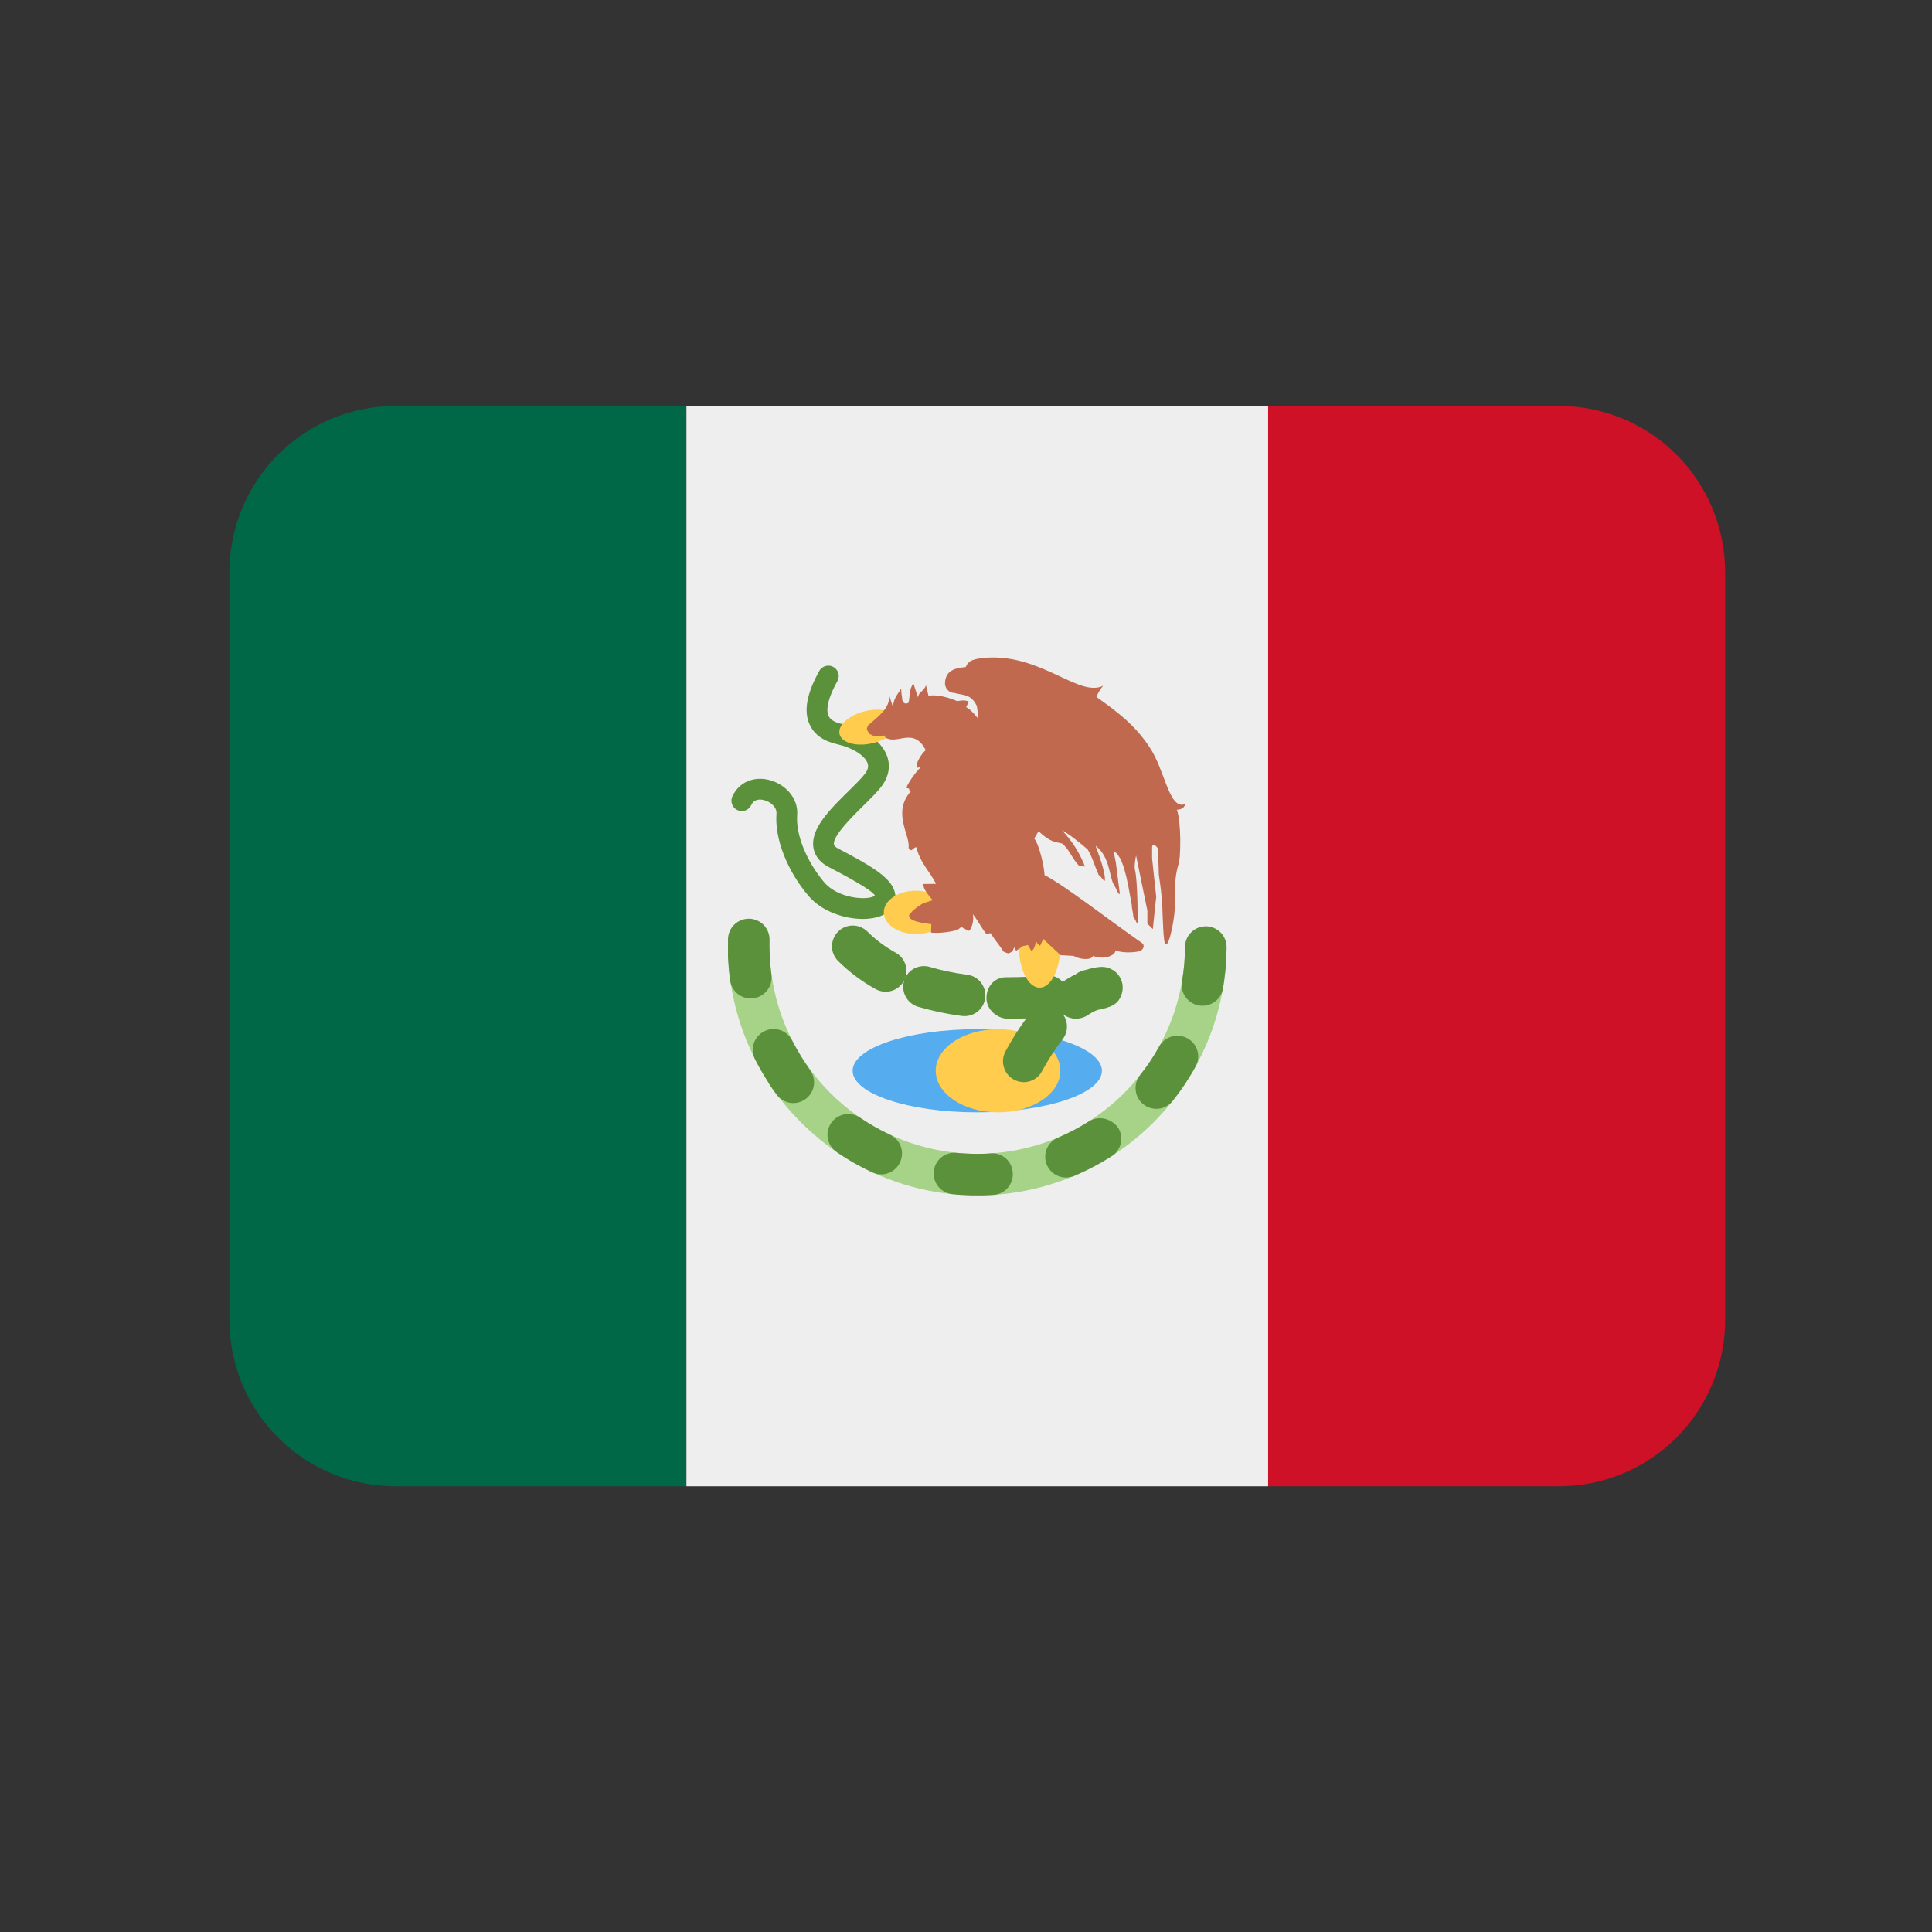
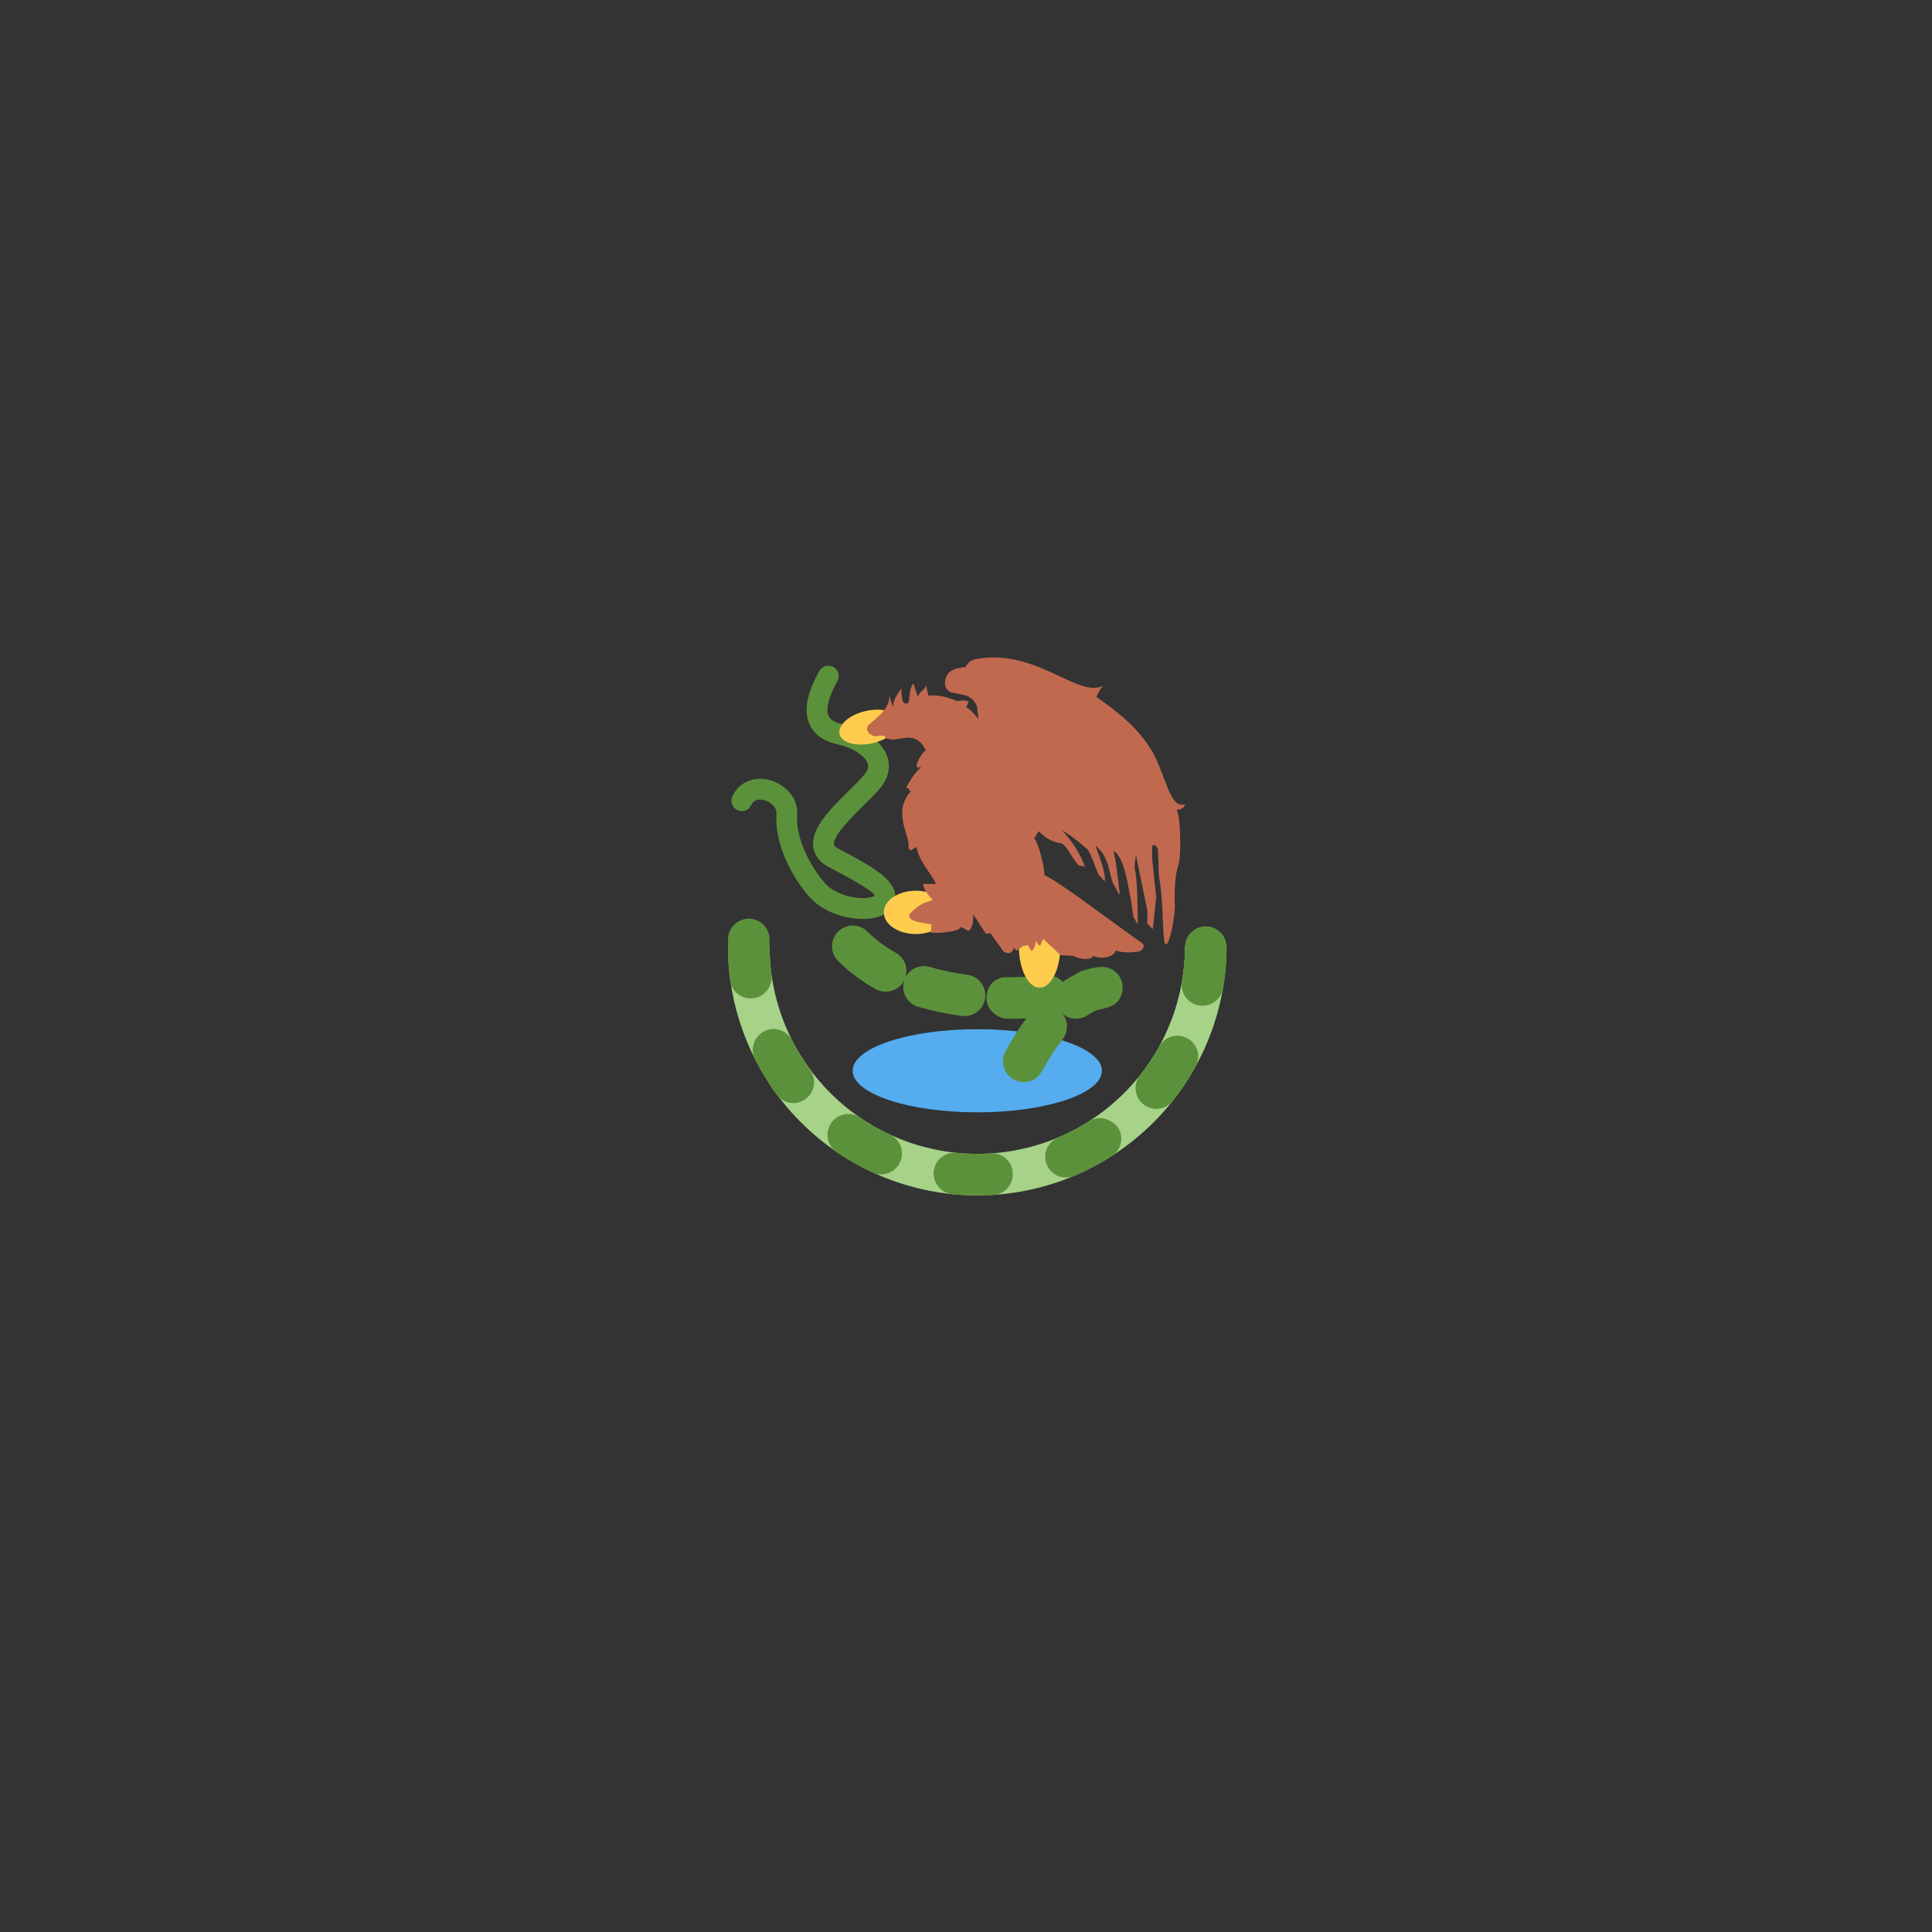
<svg xmlns="http://www.w3.org/2000/svg" width="31" height="31" viewBox="0 0 31 31" fill="none">
  <rect x="0" y="0" width="31" height="31" fill="#333333" stroke="none" />
-   <path d="M6.348 6.514C5.64 6.514 4.962 6.795 4.462 7.295C3.962 7.795 3.681 8.474 3.681 9.181L3.681 21.181C3.681 21.888 3.962 22.567 4.462 23.067C4.962 23.567 5.64 23.848 6.348 23.848H11.014V6.514H6.348Z" fill="#006847" />
-   <path d="M25.014 6.514H20.348V23.848H25.014C25.722 23.848 26.4 23.567 26.9 23.067C27.4 22.567 27.681 21.888 27.681 21.181V9.181C27.681 8.474 27.4 7.795 26.9 7.295C26.4 6.795 25.722 6.514 25.014 6.514Z" fill="#CE1126" />
-   <path d="M11.014 6.514H20.348V23.848H11.014V6.514Z" fill="#EEEEEE" />
  <path d="M19.014 15.181C19.014 16.065 18.663 16.913 18.038 17.538C17.413 18.163 16.565 18.514 15.681 18.514C14.797 18.514 13.949 18.163 13.324 17.538C12.699 16.913 12.348 16.065 12.348 15.181H11.681C11.681 16.242 12.102 17.259 12.852 18.009C13.603 18.759 14.62 19.181 15.681 19.181C16.742 19.181 17.759 18.759 18.509 18.009C19.259 17.259 19.681 16.242 19.681 15.181H19.014Z" fill="#A6D388" />
  <path d="M12.71 16.694C12.69 16.654 12.662 16.62 12.629 16.591C12.596 16.563 12.557 16.541 12.515 16.527C12.474 16.514 12.43 16.509 12.386 16.512C12.342 16.516 12.3 16.528 12.261 16.548C12.222 16.568 12.187 16.596 12.159 16.629C12.13 16.662 12.108 16.701 12.095 16.742C12.081 16.784 12.076 16.828 12.079 16.872C12.083 16.915 12.095 16.958 12.115 16.997C12.175 17.115 12.241 17.23 12.312 17.341L12.315 17.346L12.32 17.354L12.322 17.358L12.323 17.36L12.325 17.363L12.328 17.367V17.368L12.329 17.372L12.33 17.373L12.332 17.376L12.333 17.378L12.335 17.38L12.336 17.382L12.338 17.384L12.338 17.386L12.34 17.39L12.341 17.39L12.342 17.392L12.344 17.396L12.345 17.398L12.347 17.401L12.348 17.402L12.352 17.409V17.41L12.355 17.414C12.39 17.466 12.425 17.516 12.463 17.566C12.489 17.601 12.522 17.63 12.559 17.652C12.597 17.675 12.638 17.69 12.681 17.696C12.724 17.702 12.768 17.7 12.811 17.689C12.853 17.678 12.893 17.659 12.928 17.633C12.963 17.607 12.992 17.574 13.015 17.537C13.037 17.499 13.052 17.457 13.059 17.414C13.065 17.371 13.063 17.327 13.052 17.284C13.041 17.242 13.022 17.202 12.996 17.167C12.89 17.016 12.794 16.858 12.71 16.694ZM12.378 15.639C12.353 15.455 12.343 15.269 12.348 15.084C12.35 14.995 12.317 14.91 12.257 14.845C12.196 14.781 12.113 14.744 12.024 14.741L12 14.742C11.916 14.745 11.836 14.781 11.777 14.841C11.718 14.901 11.684 14.981 11.681 15.065C11.68 15.134 11.68 15.203 11.681 15.272V15.332L11.681 15.336V15.354L11.682 15.356L11.681 15.358V15.36L11.682 15.361V15.38L11.683 15.382V15.39L11.684 15.402L11.684 15.408V15.416C11.69 15.522 11.701 15.628 11.715 15.734C11.727 15.821 11.774 15.899 11.844 15.953C11.914 16.006 12.002 16.029 12.089 16.017C12.133 16.011 12.176 15.997 12.214 15.975C12.252 15.953 12.286 15.923 12.312 15.888C12.339 15.853 12.359 15.813 12.37 15.77C12.382 15.727 12.384 15.683 12.378 15.639ZM15.908 18.506L15.903 18.506L15.821 18.512C15.663 18.518 15.505 18.513 15.348 18.498C15.26 18.489 15.172 18.515 15.103 18.571C15.035 18.627 14.991 18.708 14.982 18.796C14.974 18.884 15 18.972 15.056 19.04C15.112 19.109 15.193 19.152 15.281 19.161L15.364 19.168L15.367 19.169L15.368 19.168L15.37 19.169H15.371L15.376 19.17H15.38L15.382 19.17L15.386 19.17L15.388 19.17H15.392L15.396 19.171L15.399 19.172H15.408L15.412 19.172H15.42C15.521 19.179 15.623 19.182 15.726 19.18H15.752L15.757 19.18L15.761 19.18H15.771L15.774 19.18H15.787L15.791 19.179L15.795 19.18L15.796 19.179L15.8 19.18H15.8L15.803 19.179H15.809L15.813 19.178H15.817L15.818 19.179L15.822 19.178H15.826L15.829 19.178H15.843L15.846 19.177H15.849L15.851 19.176L15.854 19.177H15.857L15.86 19.176H15.864C15.892 19.176 15.92 19.173 15.948 19.172C16.035 19.165 16.115 19.124 16.171 19.058C16.228 18.993 16.256 18.907 16.25 18.821C16.248 18.778 16.238 18.735 16.22 18.696C16.202 18.657 16.176 18.621 16.144 18.592C16.113 18.563 16.075 18.54 16.035 18.525C15.994 18.51 15.951 18.504 15.908 18.506ZM14.281 18.207C14.113 18.129 13.952 18.037 13.799 17.933C13.74 17.892 13.669 17.872 13.597 17.875C13.527 17.878 13.46 17.903 13.405 17.946C13.35 17.989 13.31 18.048 13.291 18.116C13.271 18.183 13.274 18.254 13.297 18.32C13.32 18.386 13.364 18.443 13.421 18.482L13.422 18.483L13.426 18.485L13.43 18.489L13.434 18.492L13.438 18.495C13.616 18.616 13.803 18.722 13.999 18.812C14.039 18.831 14.082 18.841 14.126 18.843C14.169 18.845 14.213 18.838 14.254 18.823C14.295 18.808 14.333 18.785 14.365 18.755C14.397 18.726 14.423 18.69 14.441 18.65C14.46 18.611 14.471 18.568 14.473 18.524C14.475 18.48 14.469 18.436 14.454 18.395C14.439 18.354 14.416 18.316 14.386 18.284C14.357 18.252 14.321 18.225 14.281 18.207ZM17.635 17.942C17.576 17.944 17.519 17.963 17.47 17.995C17.314 18.094 17.15 18.18 16.98 18.253C16.907 18.282 16.846 18.336 16.809 18.406C16.772 18.476 16.762 18.556 16.779 18.634C16.796 18.71 16.84 18.779 16.903 18.826C16.966 18.874 17.043 18.898 17.122 18.893C17.162 18.891 17.201 18.883 17.238 18.868L17.327 18.828H17.328L17.332 18.825L17.334 18.824L17.336 18.823H17.339L17.341 18.822L17.343 18.82L17.347 18.82L17.348 18.818L17.35 18.817L17.354 18.816L17.355 18.815L17.359 18.814L17.36 18.813L17.363 18.812L17.365 18.811C17.367 18.81 17.367 18.809 17.368 18.809L17.369 18.808L17.373 18.806H17.375L17.379 18.804L17.383 18.802L17.384 18.802L17.387 18.8L17.389 18.799L17.393 18.797L17.393 18.796L17.398 18.796L17.403 18.793L17.404 18.792L17.407 18.79H17.408L17.412 18.788L17.418 18.786L17.422 18.784L17.427 18.781L17.427 18.78L17.437 18.776L17.442 18.774L17.451 18.769L17.456 18.767L17.46 18.765L17.47 18.76L17.474 18.758L17.489 18.75L17.494 18.748L17.503 18.743L17.508 18.74H17.509C17.509 18.74 17.511 18.739 17.514 18.739C17.515 18.737 17.516 18.736 17.517 18.736L17.523 18.733L17.527 18.731V18.73L17.536 18.726L17.541 18.724L17.542 18.723L17.546 18.721L17.551 18.718L17.555 18.716H17.556L17.56 18.714L17.565 18.711L17.566 18.71L17.57 18.708L17.573 18.706L17.575 18.706L17.578 18.704L17.579 18.703L17.583 18.701L17.584 18.7L17.587 18.698L17.589 18.698L17.593 18.696C17.592 18.696 17.593 18.696 17.593 18.696L17.598 18.694L17.599 18.693L17.602 18.691L17.603 18.69L17.607 18.688L17.608 18.688C17.608 18.686 17.61 18.686 17.611 18.686L17.613 18.685L17.616 18.684L17.617 18.682L17.62 18.681L17.622 18.68L17.624 18.678L17.626 18.676L17.63 18.676L17.632 18.675L17.634 18.674L17.636 18.672L17.639 18.67L17.64 18.67L17.643 18.668L17.645 18.666L17.648 18.665C17.649 18.666 17.649 18.665 17.651 18.664L17.652 18.663L17.655 18.662L17.657 18.66L17.659 18.659L17.662 18.658L17.664 18.656L17.666 18.655C17.667 18.654 17.669 18.654 17.671 18.653C17.669 18.652 17.669 18.653 17.671 18.653L17.674 18.651L17.678 18.648L17.68 18.647L17.684 18.645L17.692 18.64L17.698 18.637C17.702 18.634 17.706 18.631 17.711 18.63C17.753 18.604 17.797 18.578 17.838 18.552C17.913 18.504 17.965 18.429 17.984 18.343C18.003 18.256 17.987 18.166 17.939 18.092C17.904 18.044 17.858 18.006 17.805 17.98C17.753 17.953 17.694 17.94 17.635 17.942ZM19.349 14.863L19.333 14.864C19.247 14.867 19.166 14.904 19.107 14.966C19.047 15.027 19.014 15.11 19.014 15.196C19.014 15.38 18.997 15.567 18.965 15.748C18.951 15.836 18.971 15.925 19.022 15.997C19.073 16.07 19.151 16.118 19.238 16.133C19.326 16.148 19.415 16.128 19.488 16.076C19.56 16.025 19.609 15.948 19.623 15.86V15.857L19.624 15.856L19.625 15.854L19.624 15.853L19.625 15.852V15.85L19.625 15.849V15.847L19.626 15.846V15.84C19.628 15.839 19.628 15.838 19.628 15.837V15.833C19.642 15.746 19.653 15.659 19.662 15.572L19.662 15.572L19.662 15.57L19.663 15.566V15.559L19.664 15.557L19.663 15.554V15.553L19.664 15.551V15.548L19.666 15.548L19.664 15.546V15.543C19.666 15.542 19.666 15.542 19.666 15.541V15.528L19.667 15.526C19.676 15.416 19.681 15.306 19.681 15.196C19.681 15.108 19.646 15.023 19.584 14.961C19.521 14.899 19.437 14.863 19.349 14.863ZM19.053 16.66C19.015 16.639 18.973 16.626 18.93 16.621C18.886 16.616 18.842 16.619 18.8 16.632C18.758 16.644 18.718 16.664 18.684 16.691C18.65 16.719 18.621 16.753 18.6 16.791C18.511 16.953 18.407 17.108 18.291 17.252C18.237 17.322 18.212 17.41 18.223 17.497C18.233 17.585 18.277 17.665 18.346 17.719C18.415 17.774 18.503 17.799 18.591 17.79C18.678 17.78 18.758 17.736 18.814 17.667C18.891 17.57 18.965 17.468 19.034 17.364C19.035 17.359 19.038 17.354 19.041 17.35L19.041 17.35L19.044 17.346L19.047 17.34C19.048 17.339 19.049 17.338 19.049 17.336L19.05 17.337L19.053 17.333V17.332C19.054 17.331 19.055 17.329 19.055 17.328L19.056 17.327L19.059 17.323C19.06 17.322 19.06 17.32 19.061 17.319L19.061 17.318L19.064 17.314L19.065 17.313L19.066 17.31L19.068 17.308L19.07 17.305H19.071L19.072 17.301L19.073 17.3L19.076 17.297L19.076 17.296C19.077 17.294 19.077 17.293 19.078 17.292L19.079 17.29L19.081 17.288C19.081 17.288 19.081 17.287 19.083 17.286V17.284L19.085 17.282L19.087 17.279L19.087 17.278L19.09 17.274L19.091 17.272L19.092 17.27L19.093 17.268C19.093 17.267 19.093 17.266 19.095 17.266C19.095 17.265 19.095 17.264 19.096 17.264L19.098 17.26L19.099 17.258L19.1 17.256L19.102 17.254C19.103 17.254 19.103 17.253 19.103 17.252C19.104 17.252 19.104 17.251 19.104 17.25L19.105 17.248L19.108 17.245L19.11 17.242V17.24L19.111 17.238L19.113 17.236L19.115 17.234V17.232L19.117 17.228V17.226C19.119 17.226 19.119 17.225 19.119 17.224L19.121 17.222L19.122 17.22L19.124 17.217L19.125 17.215V17.214L19.128 17.21C19.128 17.21 19.128 17.209 19.13 17.208L19.13 17.206L19.132 17.204L19.134 17.201L19.135 17.199C19.136 17.198 19.135 17.197 19.136 17.196C19.136 17.196 19.136 17.195 19.137 17.195L19.139 17.192L19.14 17.19L19.142 17.186L19.143 17.186L19.144 17.183L19.145 17.182L19.147 17.178L19.148 17.177L19.149 17.173C19.151 17.172 19.149 17.172 19.149 17.172L19.152 17.168L19.153 17.167L19.155 17.164V17.163L19.157 17.159L19.159 17.158L19.16 17.154L19.163 17.15L19.166 17.146V17.145L19.168 17.14L19.169 17.14L19.186 17.108C19.228 17.031 19.237 16.941 19.212 16.857C19.187 16.773 19.13 16.702 19.053 16.66Z" fill="#5C913B" />
  <path d="M15.681 17.848C16.785 17.848 17.681 17.549 17.681 17.181C17.681 16.813 16.785 16.514 15.681 16.514C14.576 16.514 13.681 16.813 13.681 17.181C13.681 17.549 14.576 17.848 15.681 17.848Z" fill="#55ACEE" />
-   <path d="M16.014 17.848C16.566 17.848 17.014 17.549 17.014 17.181C17.014 16.813 16.566 16.514 16.014 16.514C15.462 16.514 15.014 16.813 15.014 17.181C15.014 17.549 15.462 17.848 16.014 17.848Z" fill="#FFCC4D" />
-   <path d="M16.426 17.364C16.368 17.363 16.312 17.348 16.262 17.319C16.212 17.291 16.17 17.249 16.14 17.2C16.111 17.15 16.095 17.094 16.093 17.037C16.092 16.979 16.105 16.922 16.132 16.871C16.239 16.675 16.351 16.497 16.467 16.341C16.372 16.345 16.276 16.347 16.18 16.347C15.996 16.347 15.828 16.197 15.828 16.013C15.828 15.829 15.958 15.68 16.143 15.68L16.198 15.68C16.395 15.68 16.598 15.668 16.779 15.652C16.83 15.647 16.881 15.653 16.928 15.671C16.976 15.689 17.018 15.718 17.052 15.756C17.062 15.748 17.071 15.741 17.081 15.735C17.148 15.691 17.21 15.656 17.268 15.628C17.309 15.596 17.357 15.574 17.408 15.565L17.432 15.56C17.558 15.52 17.646 15.514 17.681 15.514C17.733 15.514 17.785 15.526 17.831 15.55C17.878 15.573 17.919 15.607 17.95 15.649C17.98 15.691 18.001 15.74 18.01 15.792C18.018 15.843 18.015 15.896 17.999 15.946C17.944 16.123 17.822 16.163 17.608 16.206C17.552 16.228 17.499 16.257 17.45 16.291C17.389 16.33 17.318 16.349 17.246 16.345C17.174 16.341 17.106 16.314 17.05 16.268C17.096 16.327 17.12 16.399 17.12 16.473C17.12 16.547 17.095 16.619 17.049 16.678C16.936 16.822 16.824 16.994 16.718 17.19C16.69 17.242 16.648 17.286 16.596 17.317C16.544 17.348 16.486 17.364 16.426 17.364ZM15.479 16.304C15.464 16.304 15.45 16.303 15.435 16.302C15.197 16.271 14.962 16.221 14.731 16.154C14.689 16.142 14.65 16.121 14.616 16.094C14.582 16.066 14.554 16.032 14.533 15.994C14.512 15.955 14.499 15.913 14.494 15.869C14.49 15.826 14.494 15.782 14.506 15.74L14.51 15.726L14.502 15.742C14.481 15.78 14.452 15.813 14.418 15.841C14.383 15.868 14.344 15.888 14.302 15.9C14.26 15.912 14.216 15.915 14.172 15.91C14.129 15.905 14.087 15.891 14.048 15.87C13.827 15.747 13.623 15.594 13.444 15.416C13.383 15.353 13.349 15.269 13.35 15.181C13.351 15.094 13.386 15.01 13.448 14.948C13.51 14.887 13.593 14.851 13.681 14.851C13.768 14.85 13.852 14.884 13.915 14.944C14.046 15.076 14.2 15.191 14.374 15.288C14.442 15.326 14.494 15.386 14.522 15.459C14.55 15.532 14.551 15.612 14.526 15.686C14.561 15.616 14.62 15.56 14.692 15.529C14.764 15.498 14.845 15.493 14.92 15.515C15.104 15.57 15.306 15.612 15.52 15.64C15.604 15.651 15.681 15.693 15.734 15.758C15.788 15.824 15.816 15.907 15.81 15.991C15.805 16.076 15.768 16.155 15.707 16.213C15.645 16.271 15.564 16.304 15.479 16.304ZM13.844 14.745C13.56 14.745 13.193 14.635 12.97 14.372C12.629 13.97 12.428 13.453 12.459 13.057C12.467 12.951 12.364 12.866 12.262 12.839C12.204 12.824 12.102 12.814 12.054 12.918C12.045 12.938 12.032 12.955 12.016 12.97C12 12.985 11.981 12.997 11.961 13.004C11.94 13.012 11.918 13.015 11.896 13.014C11.874 13.013 11.853 13.008 11.833 12.999C11.813 12.99 11.795 12.977 11.78 12.961C11.766 12.945 11.754 12.926 11.747 12.905C11.739 12.885 11.736 12.863 11.736 12.841C11.737 12.819 11.742 12.797 11.752 12.778C11.856 12.552 12.089 12.451 12.346 12.516C12.585 12.578 12.814 12.793 12.791 13.083C12.767 13.391 12.942 13.822 13.224 14.156C13.373 14.332 13.632 14.404 13.808 14.41C13.951 14.418 14.024 14.385 14.039 14.371C14.002 14.282 13.508 14.022 13.297 13.912C13.118 13.818 13.064 13.688 13.051 13.597C13.006 13.294 13.318 12.986 13.619 12.69C13.725 12.586 13.826 12.487 13.88 12.414C13.942 12.332 13.932 12.278 13.92 12.244C13.874 12.119 13.675 11.996 13.435 11.942C13.213 11.893 13.063 11.786 12.99 11.623C12.893 11.409 12.944 11.129 13.146 10.766C13.156 10.747 13.171 10.73 13.188 10.717C13.205 10.703 13.225 10.693 13.246 10.687C13.267 10.681 13.289 10.679 13.31 10.682C13.332 10.684 13.353 10.691 13.372 10.702C13.392 10.712 13.408 10.727 13.422 10.744C13.436 10.761 13.446 10.781 13.452 10.802C13.458 10.823 13.46 10.845 13.457 10.866C13.454 10.888 13.448 10.909 13.437 10.928C13.247 11.27 13.266 11.424 13.294 11.486C13.322 11.548 13.393 11.591 13.507 11.616C13.789 11.679 14.128 11.846 14.232 12.128C14.292 12.288 14.262 12.462 14.147 12.614C14.078 12.707 13.968 12.814 13.853 12.928C13.681 13.098 13.36 13.413 13.381 13.549C13.385 13.577 13.422 13.602 13.452 13.617C13.953 13.88 14.286 14.07 14.354 14.302C14.366 14.342 14.369 14.384 14.364 14.425C14.36 14.466 14.347 14.506 14.326 14.542C14.261 14.654 14.126 14.724 13.936 14.741C13.907 14.744 13.876 14.745 13.844 14.745Z" fill="#5C913B" />
+   <path d="M16.426 17.364C16.368 17.363 16.312 17.348 16.262 17.319C16.212 17.291 16.17 17.249 16.14 17.2C16.111 17.15 16.095 17.094 16.093 17.037C16.092 16.979 16.105 16.922 16.132 16.871C16.239 16.675 16.351 16.497 16.467 16.341C16.372 16.345 16.276 16.347 16.18 16.347C15.996 16.347 15.828 16.197 15.828 16.013C15.828 15.829 15.958 15.68 16.143 15.68L16.198 15.68C16.395 15.68 16.598 15.668 16.779 15.652C16.83 15.647 16.881 15.653 16.928 15.671C16.976 15.689 17.018 15.718 17.052 15.756C17.062 15.748 17.071 15.741 17.081 15.735C17.148 15.691 17.21 15.656 17.268 15.628C17.309 15.596 17.357 15.574 17.408 15.565C17.558 15.52 17.646 15.514 17.681 15.514C17.733 15.514 17.785 15.526 17.831 15.55C17.878 15.573 17.919 15.607 17.95 15.649C17.98 15.691 18.001 15.74 18.01 15.792C18.018 15.843 18.015 15.896 17.999 15.946C17.944 16.123 17.822 16.163 17.608 16.206C17.552 16.228 17.499 16.257 17.45 16.291C17.389 16.33 17.318 16.349 17.246 16.345C17.174 16.341 17.106 16.314 17.05 16.268C17.096 16.327 17.12 16.399 17.12 16.473C17.12 16.547 17.095 16.619 17.049 16.678C16.936 16.822 16.824 16.994 16.718 17.19C16.69 17.242 16.648 17.286 16.596 17.317C16.544 17.348 16.486 17.364 16.426 17.364ZM15.479 16.304C15.464 16.304 15.45 16.303 15.435 16.302C15.197 16.271 14.962 16.221 14.731 16.154C14.689 16.142 14.65 16.121 14.616 16.094C14.582 16.066 14.554 16.032 14.533 15.994C14.512 15.955 14.499 15.913 14.494 15.869C14.49 15.826 14.494 15.782 14.506 15.74L14.51 15.726L14.502 15.742C14.481 15.78 14.452 15.813 14.418 15.841C14.383 15.868 14.344 15.888 14.302 15.9C14.26 15.912 14.216 15.915 14.172 15.91C14.129 15.905 14.087 15.891 14.048 15.87C13.827 15.747 13.623 15.594 13.444 15.416C13.383 15.353 13.349 15.269 13.35 15.181C13.351 15.094 13.386 15.01 13.448 14.948C13.51 14.887 13.593 14.851 13.681 14.851C13.768 14.85 13.852 14.884 13.915 14.944C14.046 15.076 14.2 15.191 14.374 15.288C14.442 15.326 14.494 15.386 14.522 15.459C14.55 15.532 14.551 15.612 14.526 15.686C14.561 15.616 14.62 15.56 14.692 15.529C14.764 15.498 14.845 15.493 14.92 15.515C15.104 15.57 15.306 15.612 15.52 15.64C15.604 15.651 15.681 15.693 15.734 15.758C15.788 15.824 15.816 15.907 15.81 15.991C15.805 16.076 15.768 16.155 15.707 16.213C15.645 16.271 15.564 16.304 15.479 16.304ZM13.844 14.745C13.56 14.745 13.193 14.635 12.97 14.372C12.629 13.97 12.428 13.453 12.459 13.057C12.467 12.951 12.364 12.866 12.262 12.839C12.204 12.824 12.102 12.814 12.054 12.918C12.045 12.938 12.032 12.955 12.016 12.97C12 12.985 11.981 12.997 11.961 13.004C11.94 13.012 11.918 13.015 11.896 13.014C11.874 13.013 11.853 13.008 11.833 12.999C11.813 12.99 11.795 12.977 11.78 12.961C11.766 12.945 11.754 12.926 11.747 12.905C11.739 12.885 11.736 12.863 11.736 12.841C11.737 12.819 11.742 12.797 11.752 12.778C11.856 12.552 12.089 12.451 12.346 12.516C12.585 12.578 12.814 12.793 12.791 13.083C12.767 13.391 12.942 13.822 13.224 14.156C13.373 14.332 13.632 14.404 13.808 14.41C13.951 14.418 14.024 14.385 14.039 14.371C14.002 14.282 13.508 14.022 13.297 13.912C13.118 13.818 13.064 13.688 13.051 13.597C13.006 13.294 13.318 12.986 13.619 12.69C13.725 12.586 13.826 12.487 13.88 12.414C13.942 12.332 13.932 12.278 13.92 12.244C13.874 12.119 13.675 11.996 13.435 11.942C13.213 11.893 13.063 11.786 12.99 11.623C12.893 11.409 12.944 11.129 13.146 10.766C13.156 10.747 13.171 10.73 13.188 10.717C13.205 10.703 13.225 10.693 13.246 10.687C13.267 10.681 13.289 10.679 13.31 10.682C13.332 10.684 13.353 10.691 13.372 10.702C13.392 10.712 13.408 10.727 13.422 10.744C13.436 10.761 13.446 10.781 13.452 10.802C13.458 10.823 13.46 10.845 13.457 10.866C13.454 10.888 13.448 10.909 13.437 10.928C13.247 11.27 13.266 11.424 13.294 11.486C13.322 11.548 13.393 11.591 13.507 11.616C13.789 11.679 14.128 11.846 14.232 12.128C14.292 12.288 14.262 12.462 14.147 12.614C14.078 12.707 13.968 12.814 13.853 12.928C13.681 13.098 13.36 13.413 13.381 13.549C13.385 13.577 13.422 13.602 13.452 13.617C13.953 13.88 14.286 14.07 14.354 14.302C14.366 14.342 14.369 14.384 14.364 14.425C14.36 14.466 14.347 14.506 14.326 14.542C14.261 14.654 14.126 14.724 13.936 14.741C13.907 14.744 13.876 14.745 13.844 14.745Z" fill="#5C913B" />
  <path d="M16.681 15.848C16.865 15.848 17.014 15.549 17.014 15.181C17.014 14.813 16.865 14.514 16.681 14.514C16.497 14.514 16.348 14.813 16.348 15.181C16.348 15.549 16.497 15.848 16.681 15.848Z" fill="#FFCC4D" />
  <path d="M15.209 14.64C15.209 14.832 14.979 14.987 14.695 14.987C14.412 14.987 14.181 14.832 14.181 14.64C14.181 14.448 14.411 14.292 14.695 14.292C14.978 14.292 15.209 14.448 15.209 14.64ZM14.418 11.555C14.451 11.696 14.266 11.862 14.005 11.924C13.744 11.986 13.505 11.921 13.471 11.78C13.438 11.638 13.622 11.472 13.883 11.41C14.145 11.349 14.384 11.413 14.418 11.555Z" fill="#FFCC4D" />
  <path d="M18.703 15.151C18.763 15.198 18.865 14.665 18.85 14.499C18.85 14.488 18.83 14.135 18.905 13.883C18.951 13.798 18.954 13.161 18.883 12.994C18.939 12.989 19.006 12.971 19.014 12.903C18.756 12.998 18.695 12.358 18.446 11.99C18.205 11.622 17.906 11.407 17.593 11.183C17.619 11.117 17.655 11.057 17.701 11.003C17.318 11.195 16.72 10.5 15.838 10.552C15.64 10.571 15.546 10.583 15.495 10.704C15.33 10.718 15.163 10.755 15.163 10.972C15.163 11.024 15.21 11.118 15.316 11.119C15.46 11.161 15.577 11.128 15.675 11.33L15.701 11.538C15.701 11.538 15.572 11.373 15.502 11.347L15.545 11.258C15.478 11.22 15.36 11.251 15.36 11.251C15.36 11.251 15.104 11.131 14.898 11.163L14.858 10.996C14.822 11.099 14.741 11.094 14.73 11.19C14.707 11.121 14.677 11.035 14.656 10.966C14.583 11.064 14.604 11.171 14.578 11.274C14.55 11.298 14.493 11.298 14.478 11.232C14.471 11.151 14.461 11.144 14.461 11.047C14.409 11.138 14.346 11.183 14.326 11.34L14.27 11.166C14.272 11.371 14.096 11.493 13.93 11.638C13.882 11.724 13.937 11.725 13.941 11.77L14.029 11.814L14.187 11.802C14.213 11.835 14.192 11.838 14.26 11.858C14.444 11.91 14.674 11.689 14.854 12.036C14.771 12.106 14.688 12.268 14.714 12.298C14.748 12.298 14.648 12.345 14.782 12.302C14.642 12.438 14.548 12.618 14.548 12.628C14.532 12.667 14.604 12.623 14.589 12.693L14.622 12.689C14.303 13.034 14.612 13.406 14.578 13.605C14.631 13.691 14.638 13.603 14.704 13.594C14.76 13.84 14.922 13.988 15.02 14.182L14.812 14.184C14.817 14.276 14.9 14.364 14.966 14.444L14.827 14.488C14.737 14.533 14.658 14.595 14.592 14.671C14.546 14.783 14.814 14.81 14.944 14.83L14.939 14.965C15.141 14.984 15.374 14.924 15.374 14.913L15.425 14.874L15.539 14.936C15.577 14.936 15.636 14.784 15.609 14.668C15.682 14.755 15.752 14.896 15.825 14.984L15.894 14.974C15.956 15.074 16.042 15.172 16.105 15.272L16.175 15.298C16.216 15.284 16.25 15.28 16.272 15.2L16.304 15.256L16.415 15.18L16.492 15.164L16.55 15.259C16.584 15.246 16.618 15.172 16.62 15.094C16.654 15.162 16.664 15.157 16.689 15.175L16.74 15.067L17.017 15.326L17.226 15.338C17.301 15.388 17.506 15.42 17.54 15.338C17.708 15.41 17.906 15.329 17.896 15.249C18.051 15.31 18.289 15.269 18.289 15.259C18.318 15.256 18.391 15.184 18.322 15.13C17.81 14.774 17.052 14.184 16.76 14.042C16.76 13.937 16.68 13.558 16.595 13.454L16.664 13.338C16.864 13.524 16.936 13.506 17.042 13.535C17.155 13.625 17.194 13.762 17.308 13.886L17.409 13.905C17.326 13.688 17.201 13.49 17.04 13.323C17.149 13.378 17.33 13.524 17.452 13.63C17.532 13.764 17.555 13.87 17.628 14.038C17.682 14.072 17.736 14.197 17.729 14.094C17.716 13.9 17.58 13.592 17.58 13.57C17.797 13.742 17.794 14.01 17.86 14.174C17.916 14.256 17.944 14.367 17.968 14.341L17.904 13.837L17.866 13.652C18.027 13.745 18.084 14.098 18.16 14.522C18.16 14.59 18.187 14.664 18.183 14.707C18.218 14.75 18.257 14.868 18.256 14.798C18.256 14.798 18.256 14.108 18.209 13.95C18.197 13.866 18.229 13.728 18.229 13.728C18.288 14.014 18.35 14.324 18.41 14.61V14.82L18.498 14.908C18.514 14.735 18.534 14.563 18.552 14.391L18.486 13.774V13.598C18.484 13.536 18.542 13.548 18.579 13.618C18.588 13.77 18.588 13.888 18.594 14.038C18.62 14.21 18.638 14.336 18.65 14.556C18.658 14.733 18.666 15.158 18.703 15.151Z" fill="#C1694F" />
</svg>